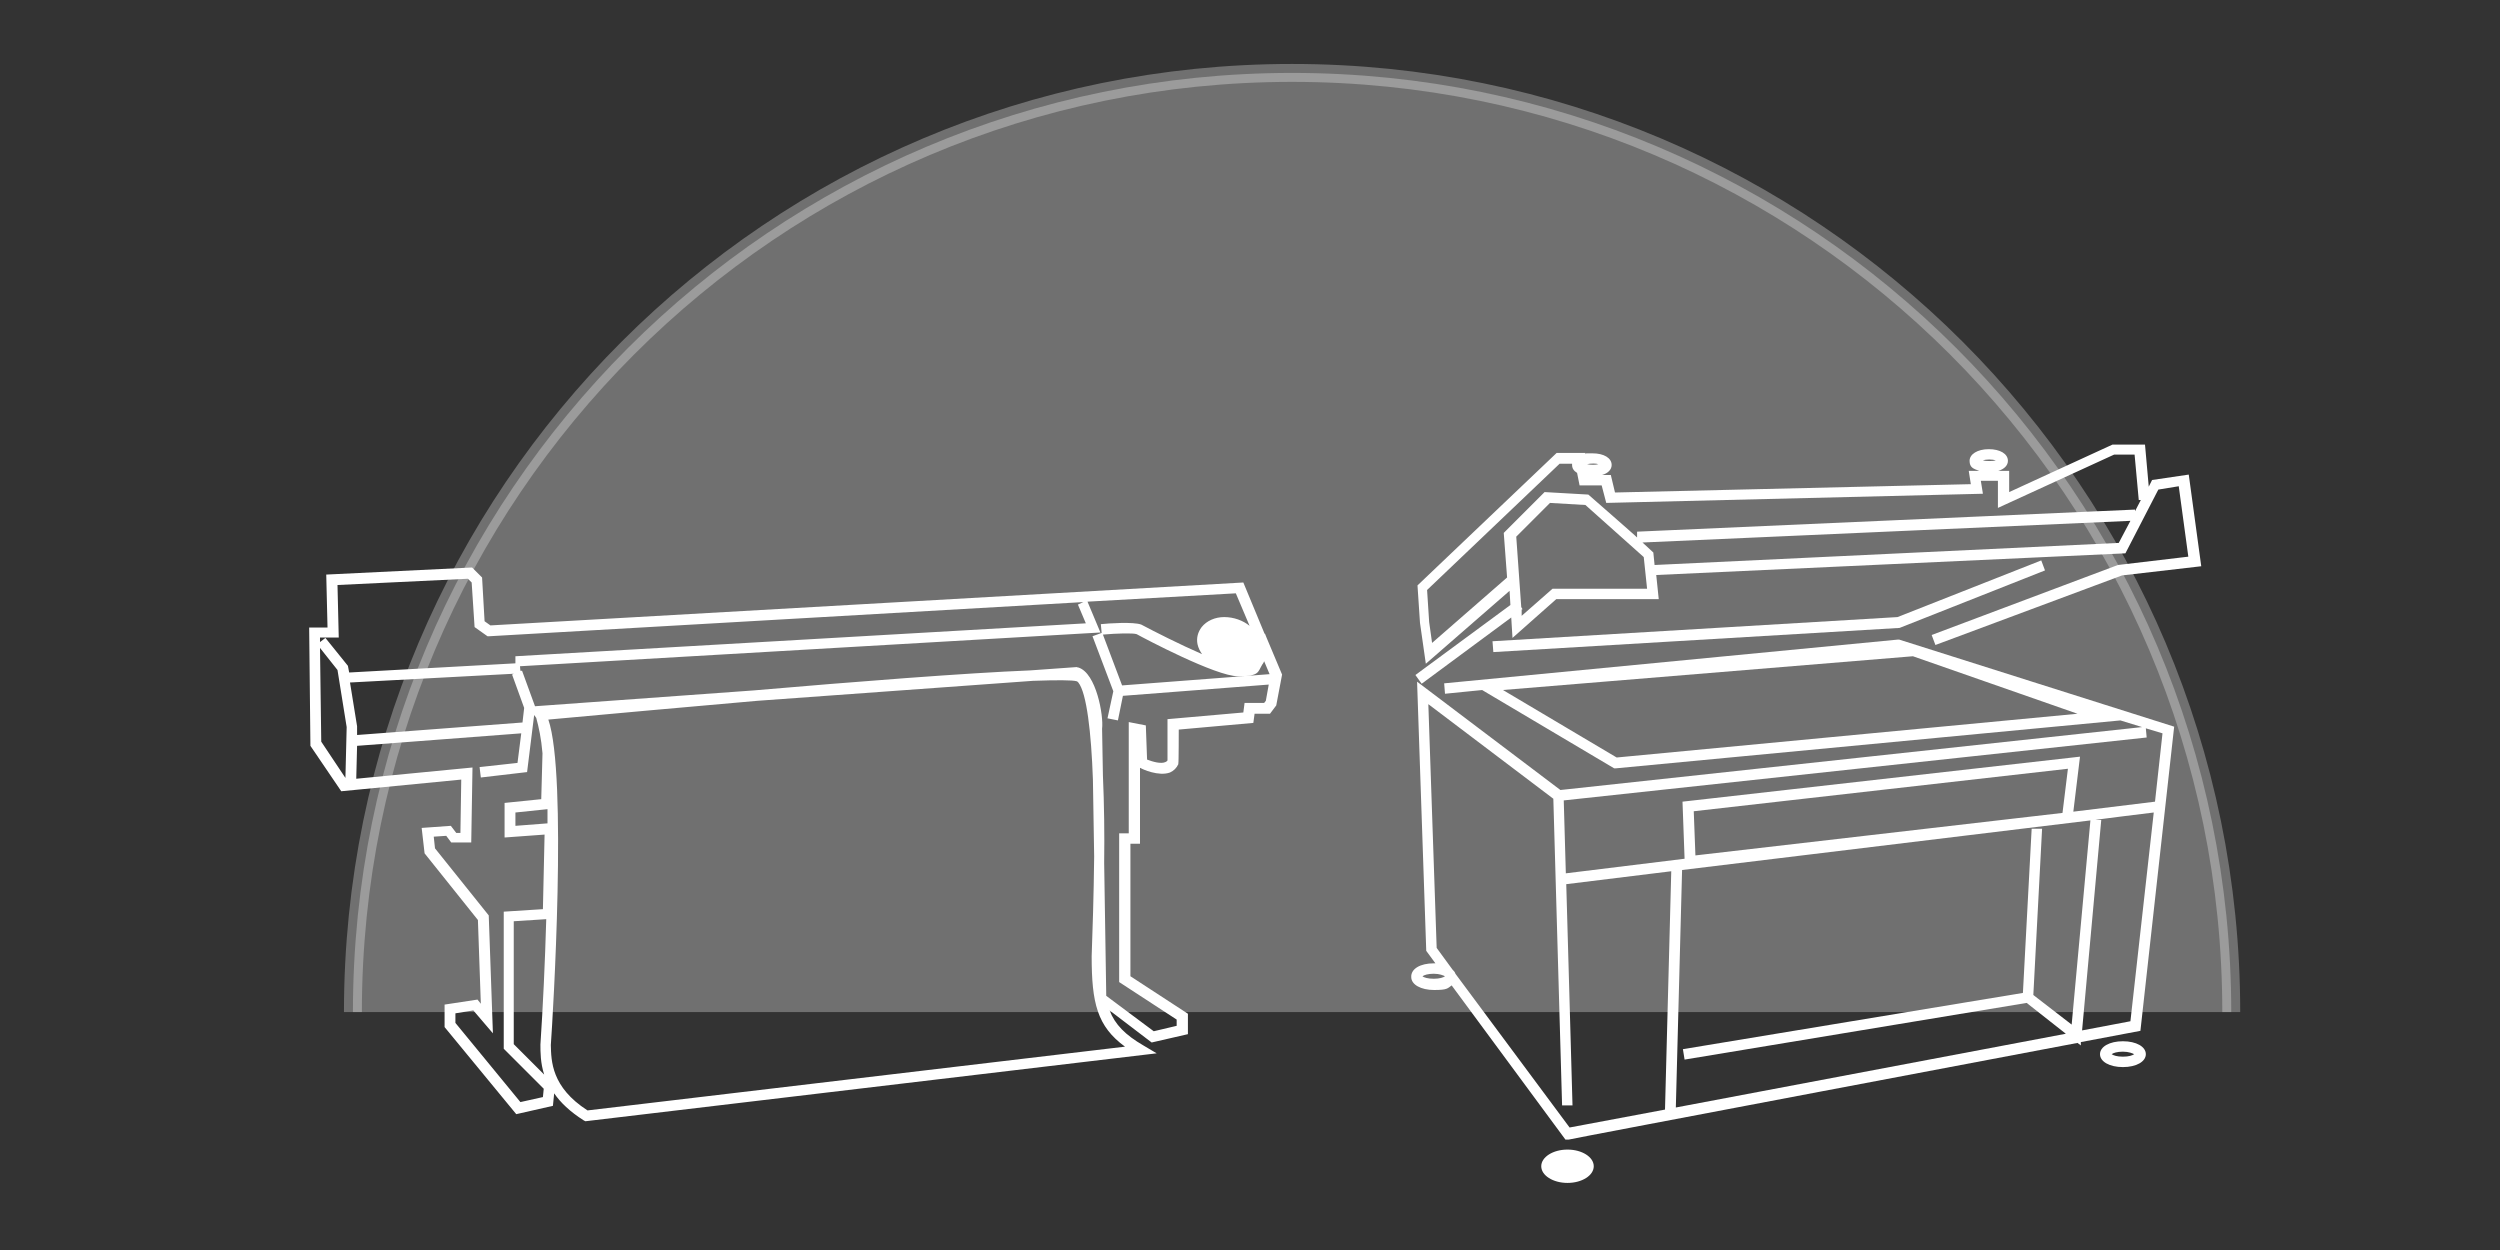
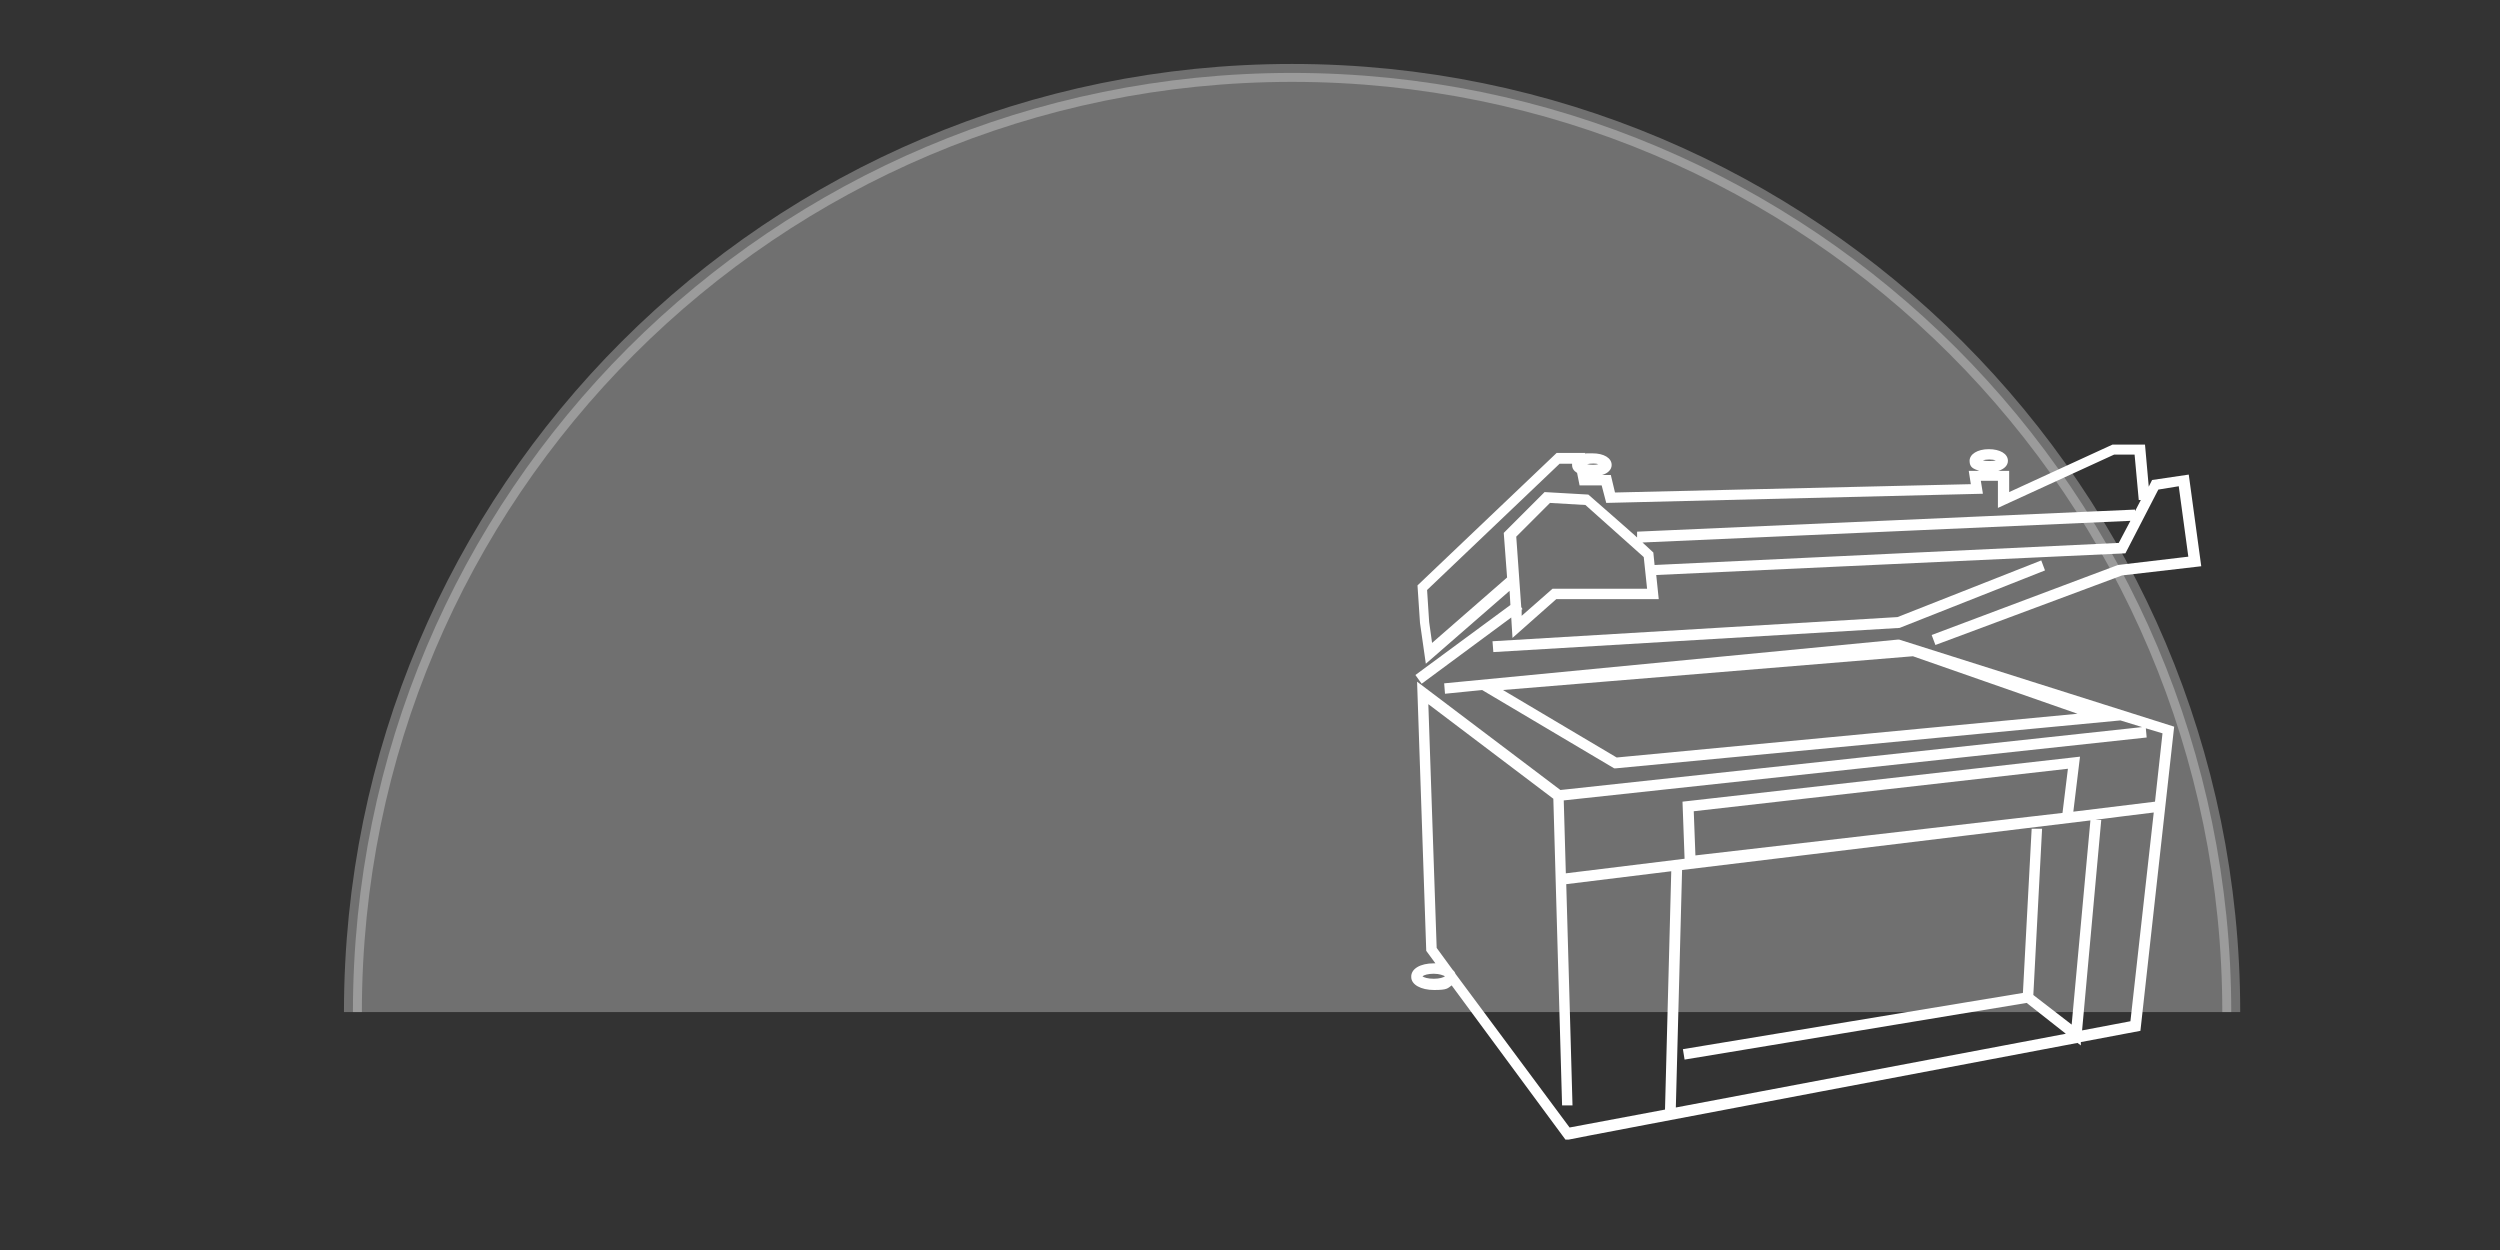
<svg xmlns="http://www.w3.org/2000/svg" version="1.1" viewBox="0 0 600 300">
  <rect x="0" y="0" width="600" height="300" fill="#333333" stroke="none" />
  <defs>
    <style>
      .cls-1 {
        fill: none;
      }

      .cls-2 {
        isolation: isolate;
        opacity: .3;
        stroke: #fff;
        stroke-miterlimit: 10;
        stroke-width: 4.3px;
      }

      .cls-2, .cls-3 {
        fill: #fff;
      }
    </style>
  </defs>
  <g>
    <g id="Calque_1">
      <path class="cls-2" d="M84.7,242.9c0-124.5,100.9-225.4,225.4-225.4,124.5,0,225.4,100.9,225.4,225.4" />
      <g>
-         <path class="cls-3" d="M78.6,150.6h-4.4s.3,28.4.3,28.4l7.4,10.9,28.8-2.8-.2,12.8h-1s-1.3-1.7-1.3-1.7l-7,.5.7,6.1,12.8,16,.7,20.1-.8-1-7.9,1.2v5.4s17.2,20.9,17.2,20.9l8.8-2,.3-3c1.5,2.2,3.8,4.4,7.1,6.5l.4.2,137.1-16.3-3.2-1.9c-4.3-2.5-6.8-5-8.1-8.4l10.1,7.7,8.7-2v-4.9s-13.8-9-13.8-9v-31.8h2.3s0-18.2,0-18.2h.1c.4.3,4.4,2.1,7.1,1.1.9-.4,1.6-1.1,2-2v-.2c.1,0,.1-8.1.1-8.1l17.9-1.6.3-2.2h3.7s1.5-2,1.5-2l1.4-7.4-3.7-8.8c-.1-.3-.3-.7-.4-1h-.1s-5.1-12.3-5.1-12.3l-180.7,10.3-1.4-1-.6-10.5-2.4-2.4-35,1.7.3,12.5v.2ZM260,144.5l-1.3.6,1.9,4.5-136.9,7.9v1.7c.1,0-39.9,2.2-39.9,2.2l-.3-1.6-5.4-6.7-1.3,1v-1.1h4.5s-.3-12.6-.3-12.6l31.3-1.5.9.9.7,10.7,3.1,2.2h.4s142.6-8.2,142.6-8.2ZM85.7,174.3h0c0-.1-1.7-10.5-1.7-10.5l39.3-2.1-.4.2,2.9,8-.4,3.5-39.7,3v-2.1ZM264.7,152.3c3.3-.3,7.3-.4,8.1-.1,1.8,1,19,10.1,24.3,10.1s4.7-1,5.9-2.9c.2-.2.3-.5.4-.7l1.3,3.1-35.4,2.7-4.6-12.2ZM265.5,239l-.5-31.9c.1-6.8,0-14.2-.3-21l-.2-11.2c.4-3.1-1.4-13.4-5.7-14.7h-.2c0-.1-.2-.1-.2-.1l-11.2.8c-15.1.6-42,2.7-66.3,4.8l-52.5,3.8-3.1-8.5h-.4c0,.1-.1-1.1-.1-1.1l139.3-8.1-3.1-7.4,35.6-2,3.3,7.8c-1.6-1.3-3.8-2.1-6.1-2.1-2.2,0-4.2.9-5.4,2.4-.9,1.2-1.3,2.6-1,4.1.2.9.6,1.7,1.1,2.4-5.3-2.3-11.6-5.5-14.6-7.1-1.9-.7-7.9-.3-9.7-.1l.2,2.1-2.2.8,5,13.2-1.4,6.5,2.5.5,1.2-5.9,35-2.7-.7,3.9-.4.5h-4.7s-.3,2.3-.3,2.3l-18.2,1.6v9.9c-.1.2-.3.3-.5.4-1.1.5-3.1-.1-4.4-.6l-.3-8.2-4.1-.8v26.7h-2.3s0,35.7,0,35.7l13.8,9v1.5s-5.5,1.3-5.5,1.3l-11.4-8.5ZM131.5,197.6l-7.8.6v-3.2s7.7-.8,7.7-.8c0,1.1,0,2.2,0,3.4ZM132.2,250.8c.5-6.9,4-64.8-.6-78.1,15.3-1.4,32.9-3,50.1-4.5l66.2-4.8c5.7-.2,9.5-.2,10.5.1.1,0,.2.1.4.3,2,2.5,3.1,12,3.5,23.3l.3,18.5c-.1,9.4-.4,18.3-.6,23.9,0,11.2,1.3,16.8,8,21.7l-129,15.3c-8.7-5.6-8.7-11.9-8.8-15.7ZM129.7,250.7c0,1.8,0,4.4.9,7.2l-7.3-7.3v-29.5s7.8-.5,7.8-.5c-.3,10.5-.8,21.1-1.4,30.1ZM113.4,184.2l-27.9,2.7.2-7.9,39.4-3-.9,7.1-9.1,1,.3,2.5,11.1-1.3,1.7-13.7.5.7c.6,2.2,1.2,4.9,1.5,8.5l-.3,11-8.8.9v8.3s9.6-.7,9.6-.7l-.4,17.9-9.4.6v32.9s9.6,9.6,9.6,9.6l-.2,2-5.4,1.2-15.6-19v-2.3s4.3-.7,4.3-.7l4.7,5.5-1-28.3-12.9-16.1-.3-2.8,3-.2,1.2,1.6h4.8s.3-18,.3-18ZM77.1,178l-.3-22.5,4.2,5.3,2.2,13.7-.3,12.2-5.8-8.7Z" />
        <path class="cls-3" d="M509.3,138.1l19-2.2-3-22-8.8,1.3-.8,1.6-.9-10.1h-7.8s-24.8,11.4-24.8,11.4v-5.1s-2.6,0-2.6,0c1.4-.4,2.3-1.3,2.3-2.4,0-1.7-1.9-2.8-4.6-2.8s-4.6,1.2-4.6,2.8.9,1.9,2.3,2.4h-2.5s.5,3.2.5,3.2l-85.4,2-1-4.2h-2.1c1.4-.4,2.3-1.3,2.3-2.4,0-1.7-1.9-2.8-4.6-2.8s-1.2,0-1.7.2v-.3c-.1,0-6.9,0-6.9,0l-33.4,31.8.6,9,1.4,9.8,20.1-17.5.2,3.4-22.8,16.8,1.5,2.1,21.5-15.9.3,4.9,10.5-9.3h24.6s-.6-5.8-.6-5.8l112.6-5.2,7.9-15.3,4.9-.8,2.3,16.9-16.9,2-44.7,16.8.9,2.4,44.8-16.7ZM479,110.5c-.7.2-2.4.2-3.1,0,.7-.3,2.3-.3,3.1,0ZM397.1,135.6l-.3-3-2.6-2.4,117.1-5.2-2.8,5.3-111.4,5.3ZM365.1,146.4l.3-.2-.3-.5-1.2-16.9,8.1-8.1,8.5.5,14,12.5.8,7.6h-22.7s-7.4,6.5-7.4,6.5v-1.4ZM383.6,111.4c-.6.2-1.9.2-2.7,0h0c.9-.2,2.2-.2,2.7,0ZM513.8,120l-1.4,2.7v-.4s-119.5,5.3-119.5,5.3v1.4c.1,0-11.7-10.3-11.7-10.3l-10.5-.6-9.8,9.8.8,10.7-18,15.7-.7-5-.5-7.7,31.8-30.3h3v.3c0,.8.4,1.4,1.2,1.9l.6,3h5.3s1.1,4.2,1.1,4.2l90.4-2.2-.5-3.1h4.1v6.5s27.9-12.8,27.9-12.8h4.9s1,10.9,1,10.9h.5Z" />
        <polygon class="cls-3" points="455.4 148.1 358.2 153.9 358.4 156.5 455.9 150.7 490.8 136.9 489.9 134.5 455.4 148.1" />
-         <path class="cls-3" d="M504,253c0,1.8,2.3,3.1,5.5,3.1s5.5-1.3,5.5-3.1-2.3-3.1-5.5-3.1-5.5,1.3-5.5,3.1ZM506.8,253c.4-.3,1.3-.6,2.7-.6s2.3.4,2.7.6c-.4.3-1.3.6-2.7.6s-2.3-.3-2.7-.6Z" />
-         <ellipse class="cls-3" cx="376.2" cy="279.9" rx="6.3" ry="4" />
        <path class="cls-3" d="M338.7,234.5c0,1.8,2.3,3.1,5.5,3.1s3.2-.4,4.2-1.1l27.3,37h.8c0-.1,122.1-23.2,122.1-23.2l.8.6v-.8c0,0,14.3-2.7,14.3-2.7l8.1-73-66-20.9h-.3s-108.9,10.5-108.9,10.5l.2,2.5,8.9-.9,31.7,18.8h.4s121.1-11.5,121.1-11.5l5.2,1.6-139.6,15.1-34.4-26,2.2,64.6,2.2,3h-.4c-3.2,0-5.5,1.3-5.4,3.3ZM360.7,165.6l98.4-8.1,39.5,13.8-110.6,10.5-27.3-16.2ZM519,176l-1.8,16.4-19.6,2.4,1.6-13.2-95.4,10.8.5,13.7-28.5,3.5-.5-17.5,139.9-15.1-.2-2.2,4,1.2ZM495,195.1l-88.1,10.2-.4-10.6,89.8-10.2-1.3,10.6ZM499.7,247.3l4.6-50.5h-1.4c0-.1,14-1.8,14-1.8l-5.6,50.1-11.6,2.2ZM495.8,248.1l-93.6,17.7,1.5-57,98-11.9-4.5,49-9.2-7.1,2.1-39.9h-2.5c0-.1-2.1,39.4-2.1,39.4l-81.6,13.5.4,2.5,82.1-13.6,9.4,7.4ZM349.3,233.7c-.1-.4-.4-.7-.7-1l-3.8-5.2-2-58.5,30,22.7,2.1,73.6h2.5c0-.1-1.5-53.1-1.5-53.1l25.2-3.1-1.5,57.2-22.9,4.3-27.4-36.9ZM341.4,234.3c.4-.3,1.3-.6,2.7-.6s2.3.4,2.7.6h0c-.4.3-1.3.6-2.7.6s-2.4-.3-2.7-.6Z" />
      </g>
      <rect class="cls-1" x="5.7" y=".5" width="602" height="299" />
    </g>
  </g>
</svg>